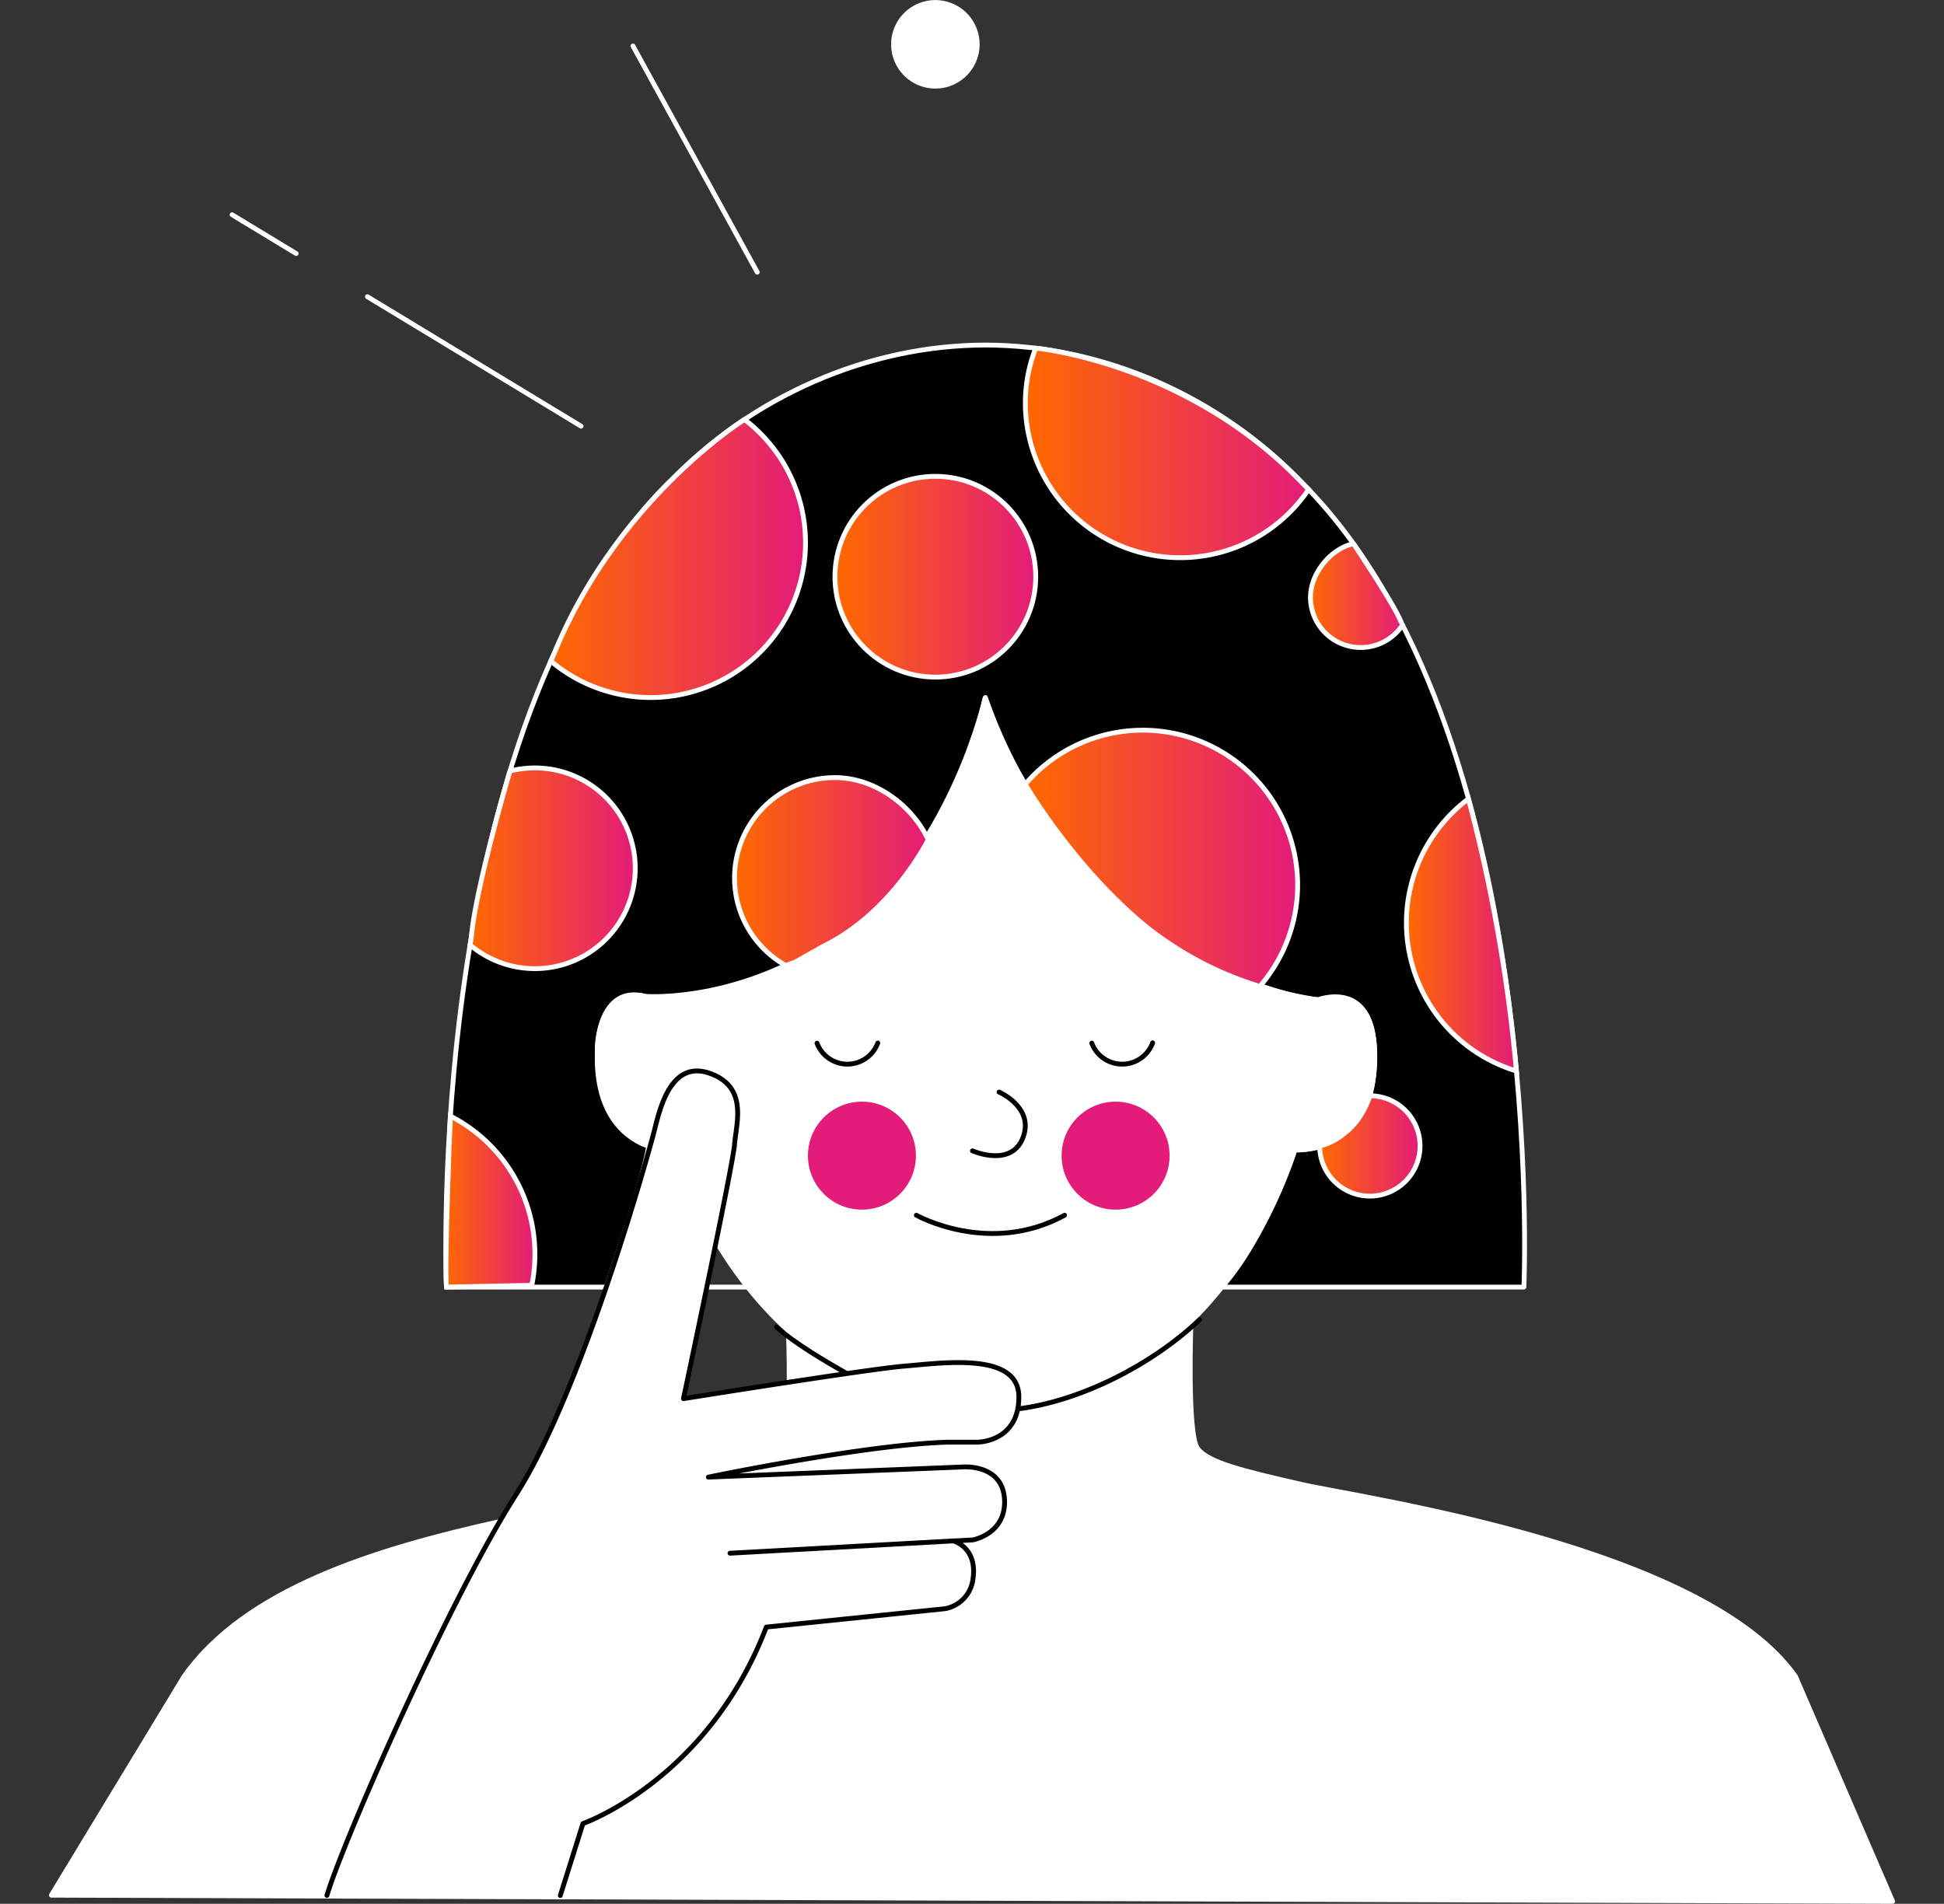
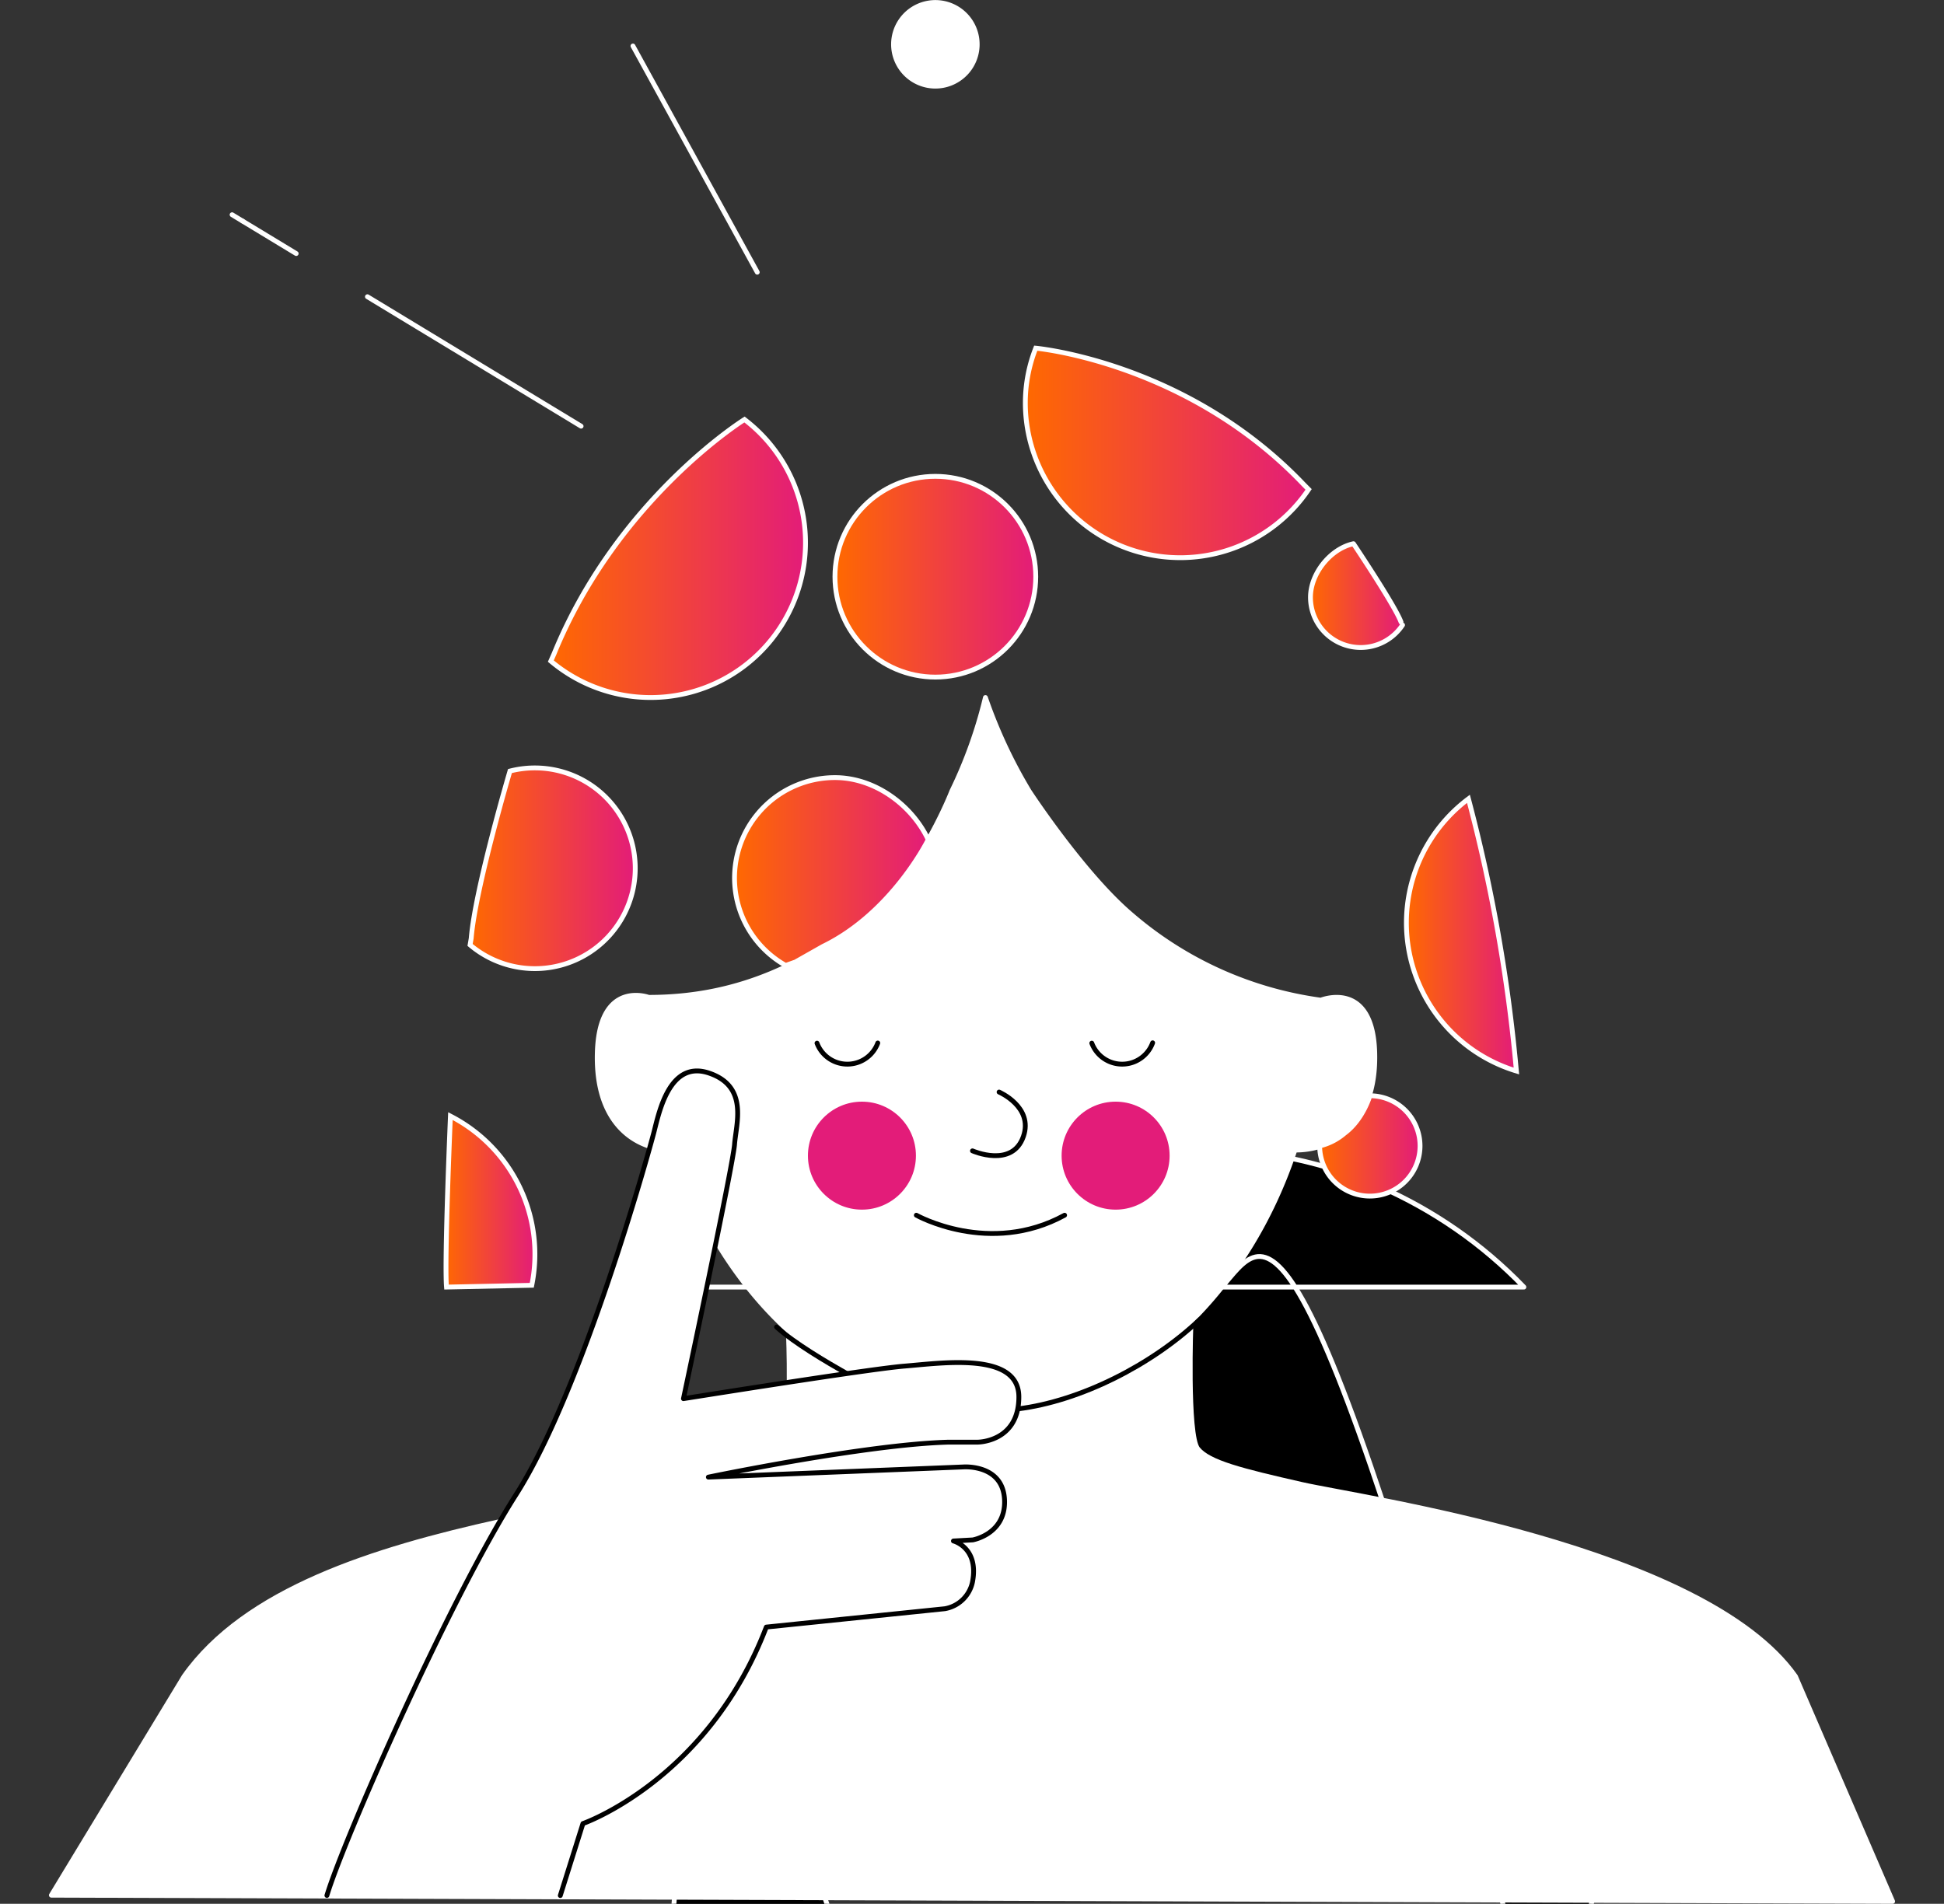
<svg xmlns="http://www.w3.org/2000/svg" xmlns:xlink="http://www.w3.org/1999/xlink" width="439" height="430" viewBox="0 0 439 430">
  <rect x="0" y="0" width="439" height="430" fill="#333333" stroke="none" />
  <defs>
    <clipPath id="a">
      <rect width="439" height="430" transform="translate(3959 6105)" fill="#fff" />
    </clipPath>
    <linearGradient id="b" y1="0.499" x2="0.999" y2="0.499" gradientUnits="objectBoundingBox">
      <stop offset="0" stop-color="#ff6900" />
      <stop offset="1" stop-color="#e31c79" />
    </linearGradient>
    <linearGradient id="c" x1="0" y1="0.506" x2="0.991" y2="0.506" xlink:href="#b" />
    <linearGradient id="d" x1="0" y1="0.5" x2="1" y2="0.5" xlink:href="#b" />
    <linearGradient id="e" x1="0" y1="0.5" x2="1" y2="0.5" xlink:href="#b" />
    <linearGradient id="f" x1="0" y1="0.5" x2="1" y2="0.5" xlink:href="#b" />
    <linearGradient id="g" x1="0" y1="0.5" x2="1" y2="0.5" xlink:href="#b" />
    <linearGradient id="h" x1="0" y1="0.5" x2="1" y2="0.5" xlink:href="#b" />
    <linearGradient id="i" x1="0" y1="0.5" x2="1" y2="0.5" xlink:href="#b" />
    <linearGradient id="j" x1="0" y1="0.5" x2="1" y2="0.5" xlink:href="#b" />
    <linearGradient id="k" x1="0" y1="0.5" x2="1" y2="0.5" xlink:href="#b" />
  </defs>
  <g transform="translate(-3959 -6105)" clip-path="url(#a)">
    <g transform="translate(3970.054 6105.014)">
-       <path d="M264.862,290.689h68.218s5.574-126.04-50.21-181.78h0c-18.607-19.348-44.761-30.992-71.542-30.992h.278c-26.813,0-52.956,11.682-71.591,31.058l-.027-.027c-55.784,55.7-50.21,181.742-50.21,181.742h36.087s8.489-24.546,9.568-31.87c0,0-11.987-2.7-11.611-22.34,0,0,.365-14.254,10.9-11.442,0,0,24.122,1.831,46.859-16.679s29.815-50.673,29.815-50.673,9.933,36.169,50.94,60.666c0,0,16.313,7.013,24.285,7.427,0,0,12.6-4.9,12.745,12.156s-8.173,21.588-18.035,21.795C281.361,259.735,274.948,279.274,264.862,290.689Z" stroke="#fff" stroke-linecap="round" stroke-linejoin="round" stroke-width="1.09" />
+       <path d="M264.862,290.689h68.218h0c-18.607-19.348-44.761-30.992-71.542-30.992h.278c-26.813,0-52.956,11.682-71.591,31.058l-.027-.027c-55.784,55.7-50.21,181.742-50.21,181.742h36.087s8.489-24.546,9.568-31.87c0,0-11.987-2.7-11.611-22.34,0,0,.365-14.254,10.9-11.442,0,0,24.122,1.831,46.859-16.679s29.815-50.673,29.815-50.673,9.933,36.169,50.94,60.666c0,0,16.313,7.013,24.285,7.427,0,0,12.6-4.9,12.745,12.156s-8.173,21.588-18.035,21.795C281.361,259.735,274.948,279.274,264.862,290.689Z" stroke="#fff" stroke-linecap="round" stroke-linejoin="round" stroke-width="1.09" />
      <path d="M218.788,318.205c28.273-3.487,52-26.612,62.573-58.465h0c8.489.082,18.526-5.579,18.03-22.095s-12.178-11.758-12.178-11.758a82.478,82.478,0,0,1-42.767-19.294c-10.93-9.279-23.108-27.93-23.108-27.93a111.372,111.372,0,0,1-9.862-21.13,102.976,102.976,0,0,1-7.574,21.13s-7.53,19.545-19.833,28.726c-12.483,9.312-27.146,17.861-48.635,17.861h0s-11.1-4.119-11.6,12.4c-.387,12.723,5.149,19.005,11.595,21.185l11.933,16.76,3.324,4.789c7.672,12.875,17.839,23.228,29.592,29.908Z" fill="#fff" stroke="#fff" stroke-linecap="round" stroke-linejoin="round" stroke-width="1.09" />
      <line x1="9.432" transform="translate(148.565 290.689)" fill="#fff" stroke="#fff" stroke-miterlimit="10" stroke-width="1.09" />
      <circle cx="12.739" cy="12.739" r="12.739" transform="translate(228.138 248.266)" fill="#e31c79" stroke="#fff" stroke-miterlimit="10" stroke-width="1.09" />
      <circle cx="12.739" cy="12.739" r="12.739" transform="translate(170.85 248.266)" fill="#e31c79" stroke="#fff" stroke-miterlimit="10" stroke-width="1.09" />
      <path d="M113.333,149.3A34.975,34.975,0,1,0,157.07,94.737s-28.688,17.855-43,52.9Z" stroke="#fff" stroke-miterlimit="10" stroke-width="1.09" fill="url(#b)" />
-       <path d="M273.433,222.782a34.966,34.966,0,1,0-52.968-45.66c.006.005,10.757,18.558,27.173,32.055a77.373,77.373,0,0,0,24.018,13.033Z" stroke="#fff" stroke-miterlimit="10" stroke-width="1.09" fill="url(#c)" />
      <path d="M284.462,110.527a34.975,34.975,0,0,1-63.973-19.534,33.677,33.677,0,0,1,2.353-12.368s34.2,3.1,60.541,30.812Z" stroke="#fff" stroke-miterlimit="10" stroke-width="1.09" fill="url(#d)" />
      <path d="M109.034,290.286a35.052,35.052,0,0,0-18.373-38.212s-1.389,32.594-.883,38.615Z" stroke="#fff" stroke-miterlimit="10" stroke-width="1.09" fill="url(#e)" />
      <path d="M331.386,241.891a34.981,34.981,0,0,1-10.832-61.478,368.4,368.4,0,0,1,10.592,58.906Z" stroke="#fff" stroke-miterlimit="10" stroke-width="1.09" fill="url(#f)" />
      <path d="M166.371,218.047A22.672,22.672,0,0,1,177.5,175.618c9.083,0,17.436,6.3,21.059,14.014,0,0-8.124,16.537-23.773,24.116l-6.228,3.525Z" stroke="#fff" stroke-miterlimit="10" stroke-width="1.09" fill="url(#g)" />
      <circle cx="22.672" cy="22.672" r="22.672" transform="translate(177.498 107.574)" stroke="#fff" stroke-miterlimit="10" stroke-width="1.09" fill="url(#h)" />
      <path d="M95.1,213.41a22.667,22.667,0,1,0,9.007-39.269s-7.841,26.552-8.751,37.771Z" stroke="#fff" stroke-miterlimit="10" stroke-width="1.09" fill="url(#i)" />
      <path d="M305.673,141.155a11.339,11.339,0,0,1-20.792-6.25c0-5.449,4.593-11.023,9.71-12.113,0,0,9.437,14.074,10.739,17.692" stroke="#fff" stroke-linecap="round" stroke-linejoin="round" stroke-width="1.09" fill="url(#j)" />
      <path d="M286.957,258.814a11.333,11.333,0,1,0,11.335-11.339s-1.538,5.378-5.728,8.478a13.376,13.376,0,0,1-5.607,2.861" stroke="#fff" stroke-miterlimit="10" stroke-width="1.09" fill="url(#k)" />
      <path d="M201.908,19.283A9.448,9.448,0,1,1,209.46,8.255,9.448,9.448,0,0,1,201.908,19.283Z" fill="#fff" stroke="#fff" stroke-linecap="round" stroke-linejoin="round" stroke-width="1.09" />
      <line x1="28.072" y1="51.098" transform="translate(131.881 10.369)" fill="none" stroke="#fff" stroke-linecap="round" stroke-linejoin="round" stroke-width="1.09" />
      <line x1="48.254" y1="29.243" transform="translate(71.918 67.003)" fill="none" stroke="#fff" stroke-linecap="round" stroke-linejoin="round" stroke-width="1.09" />
      <line x1="2.376" y1="1.438" transform="translate(41.356 48.483)" fill="none" stroke="#fff" stroke-linecap="round" stroke-linejoin="round" stroke-width="1.09" />
      <line x1="12.102" y1="7.334" transform="translate(43.731 49.921)" fill="none" stroke="#fff" stroke-linecap="round" stroke-linejoin="round" stroke-width="1.09" />
      <path d="M101.815,343.646c-28.431,6.3-57.462,15.322-71.3,34.975L.545,428.041l415.8,1.4-21.942-50.82c-20.738-29.423-97.826-40.244-111.448-43.339s-21.048-4.958-23.528-8.053-1.531-28.78-1.531-28.78l-90.907,2.594s.218,5.28.174,11.132l-9.154,9.143Z" fill="#fff" stroke="#fff" stroke-linecap="round" stroke-linejoin="round" stroke-width="1.09" />
      <path d="M187.169,235.565a7.329,7.329,0,0,1-13.725.033" fill="none" stroke="#000" stroke-linecap="round" stroke-linejoin="round" stroke-width="1.09" />
      <path d="M249.241,235.521a7.329,7.329,0,0,1-13.742.076" fill="none" stroke="#000" stroke-linecap="round" stroke-linejoin="round" stroke-width="1.09" />
      <path d="M195.876,274.458s16.5,9.3,33.482,0" fill="none" stroke="#000" stroke-linecap="round" stroke-linejoin="round" stroke-width="1.09" />
      <path d="M214.56,246.642s7.8,3.351,5.5,10.009c-2.5,7.258-11.508,3.269-11.508,3.269" fill="none" stroke="#000" stroke-linecap="round" stroke-linejoin="round" stroke-width="1.09" />
-       <line y1="0.964" x2="9.372" transform="translate(152.624 367.484)" fill="#fff" stroke="#000" stroke-linecap="round" stroke-linejoin="round" stroke-width="1.09" />
      <path d="M143.3,315.9l-4.828.768" fill="#fff" stroke="#000" stroke-linecap="round" stroke-linejoin="round" stroke-width="1.09" />
      <path d="M164.306,299.713c4.07,3.683,11.355,7.944,15.965,10.565l38.517,7.928c14.139-1.744,30.273-9.933,41.056-20.16" fill="none" stroke="#000" stroke-linecap="round" stroke-linejoin="round" stroke-width="1.09" />
      <path d="M115.475,428.117l5.111-16.254s28.175-9.808,41.41-44.38l40.321-4.146a7.734,7.734,0,0,0,6.239-6.037c1.5-7.8-4.3-9.263-4.3-9.263h0l4.359-.24s7.367-1.286,7.187-8.821c-.2-8.342-9.263-7.661-9.263-7.661l-57.626,2.3s35.755-7.432,54.324-7.9h6.5s9.29,0,9.29-10.216-17.185-7.661-25.772-6.964c-6.882.545-37.9,5.449-49.97,7.356h0s11.192-52.727,11.54-57.435,3.2-13.077-5.765-16.1-11.3,8.958-12.456,13.42-16.019,58.094-31.112,81.774-38.947,78-42.723,90.552" fill="#fff" stroke="#000" stroke-linecap="round" stroke-linejoin="round" stroke-width="1.09" />
-       <line y1="2.779" x2="50.466" transform="translate(153.79 348.021)" fill="#fff" stroke="#000" stroke-linecap="round" stroke-linejoin="round" stroke-width="1.09" />
    </g>
  </g>
</svg>